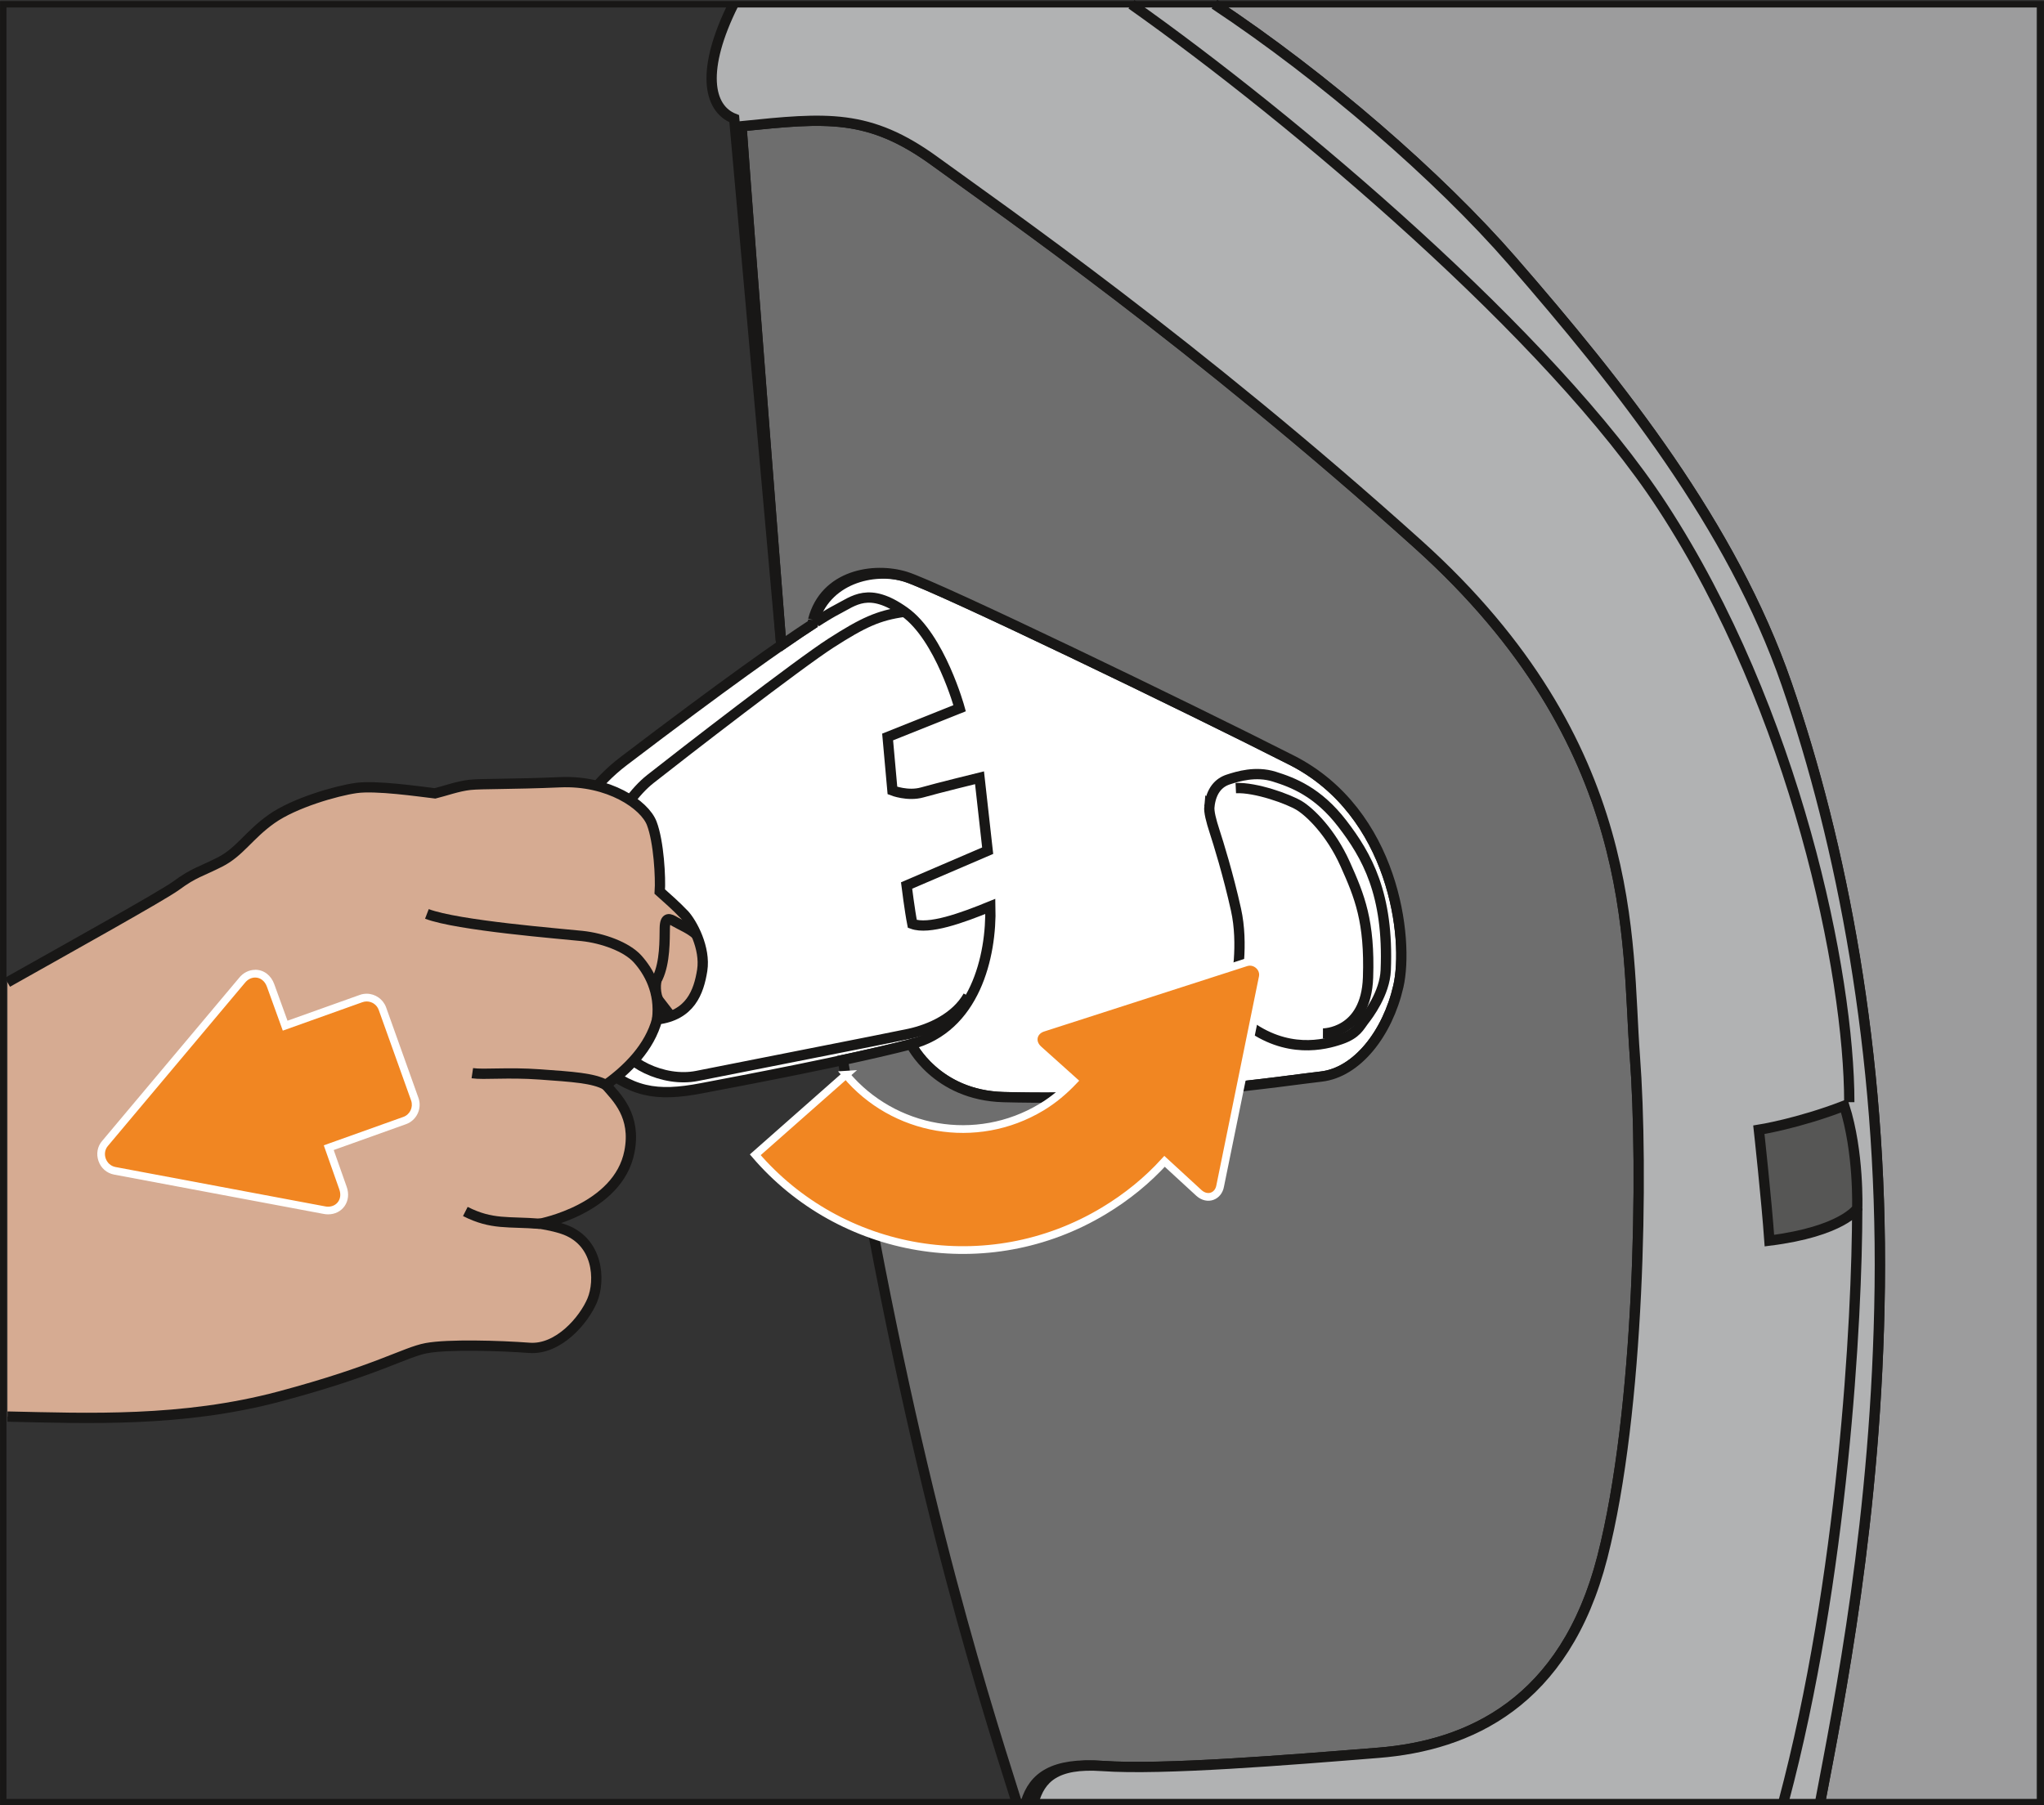
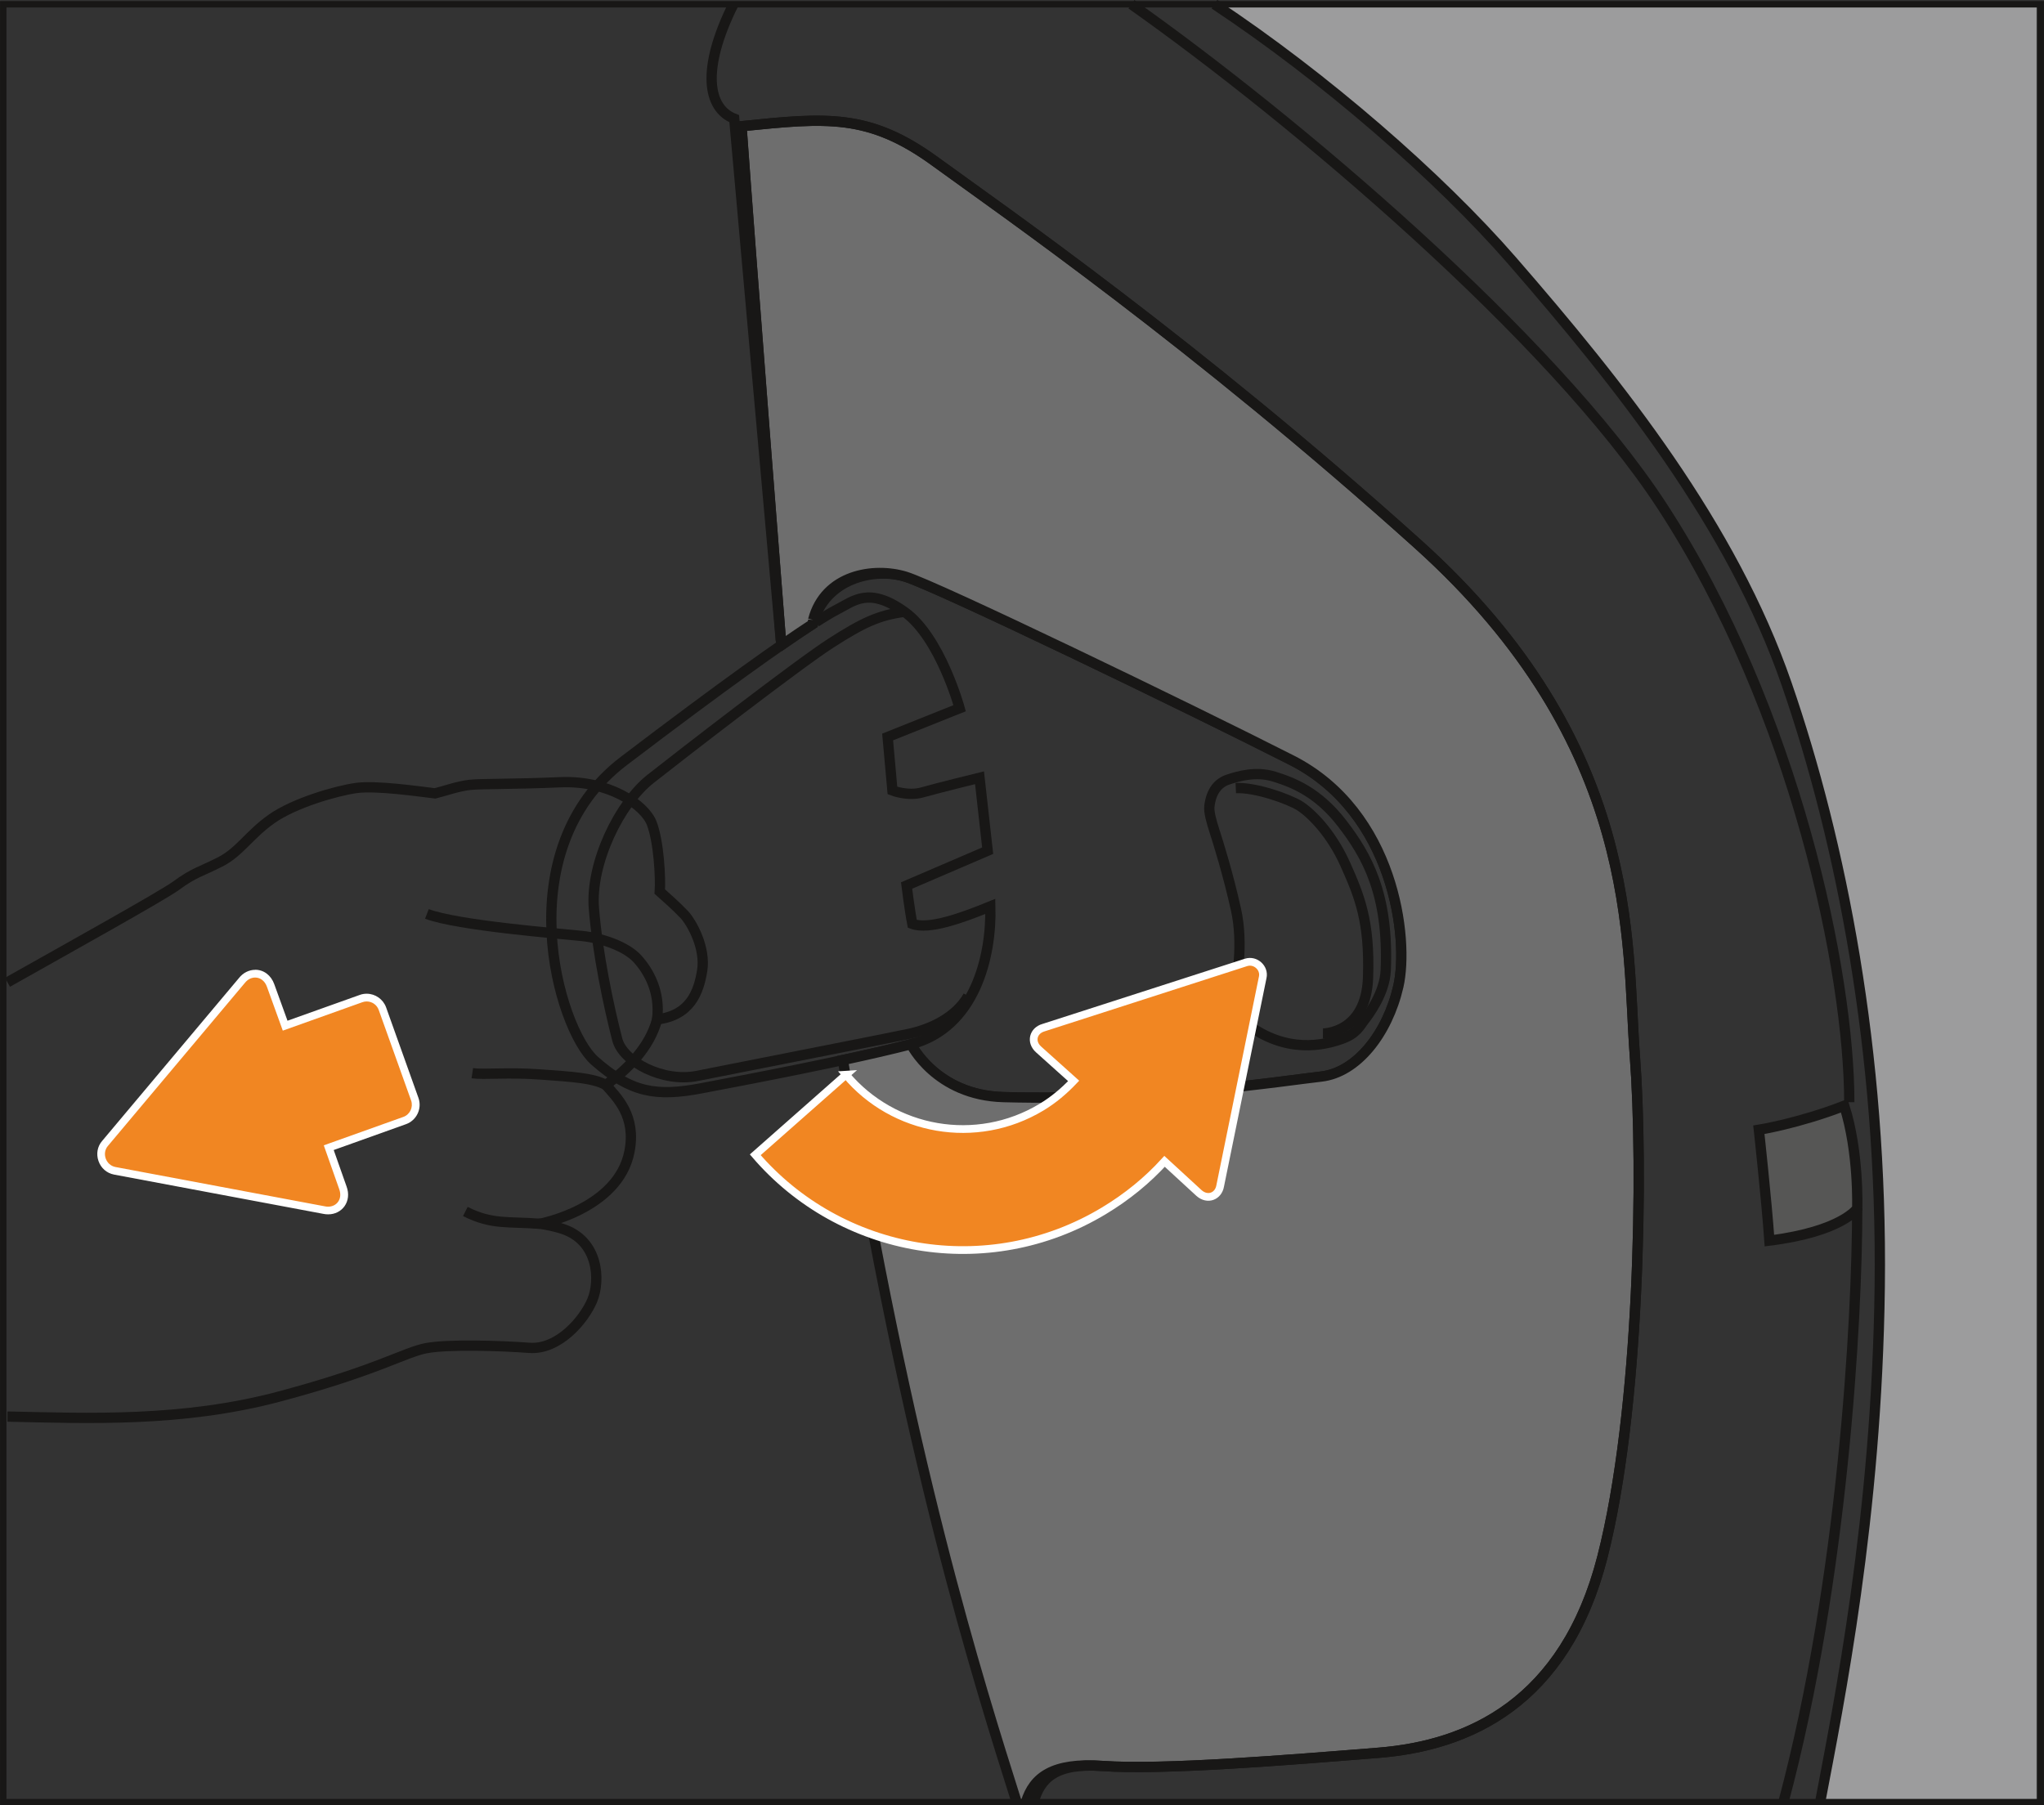
<svg xmlns="http://www.w3.org/2000/svg" xml:space="preserve" width="27.999mm" height="24.733mm" version="1.1" style="shape-rendering:geometricPrecision; text-rendering:geometricPrecision; image-rendering:optimizeQuality; fill-rule:evenodd; clip-rule:evenodd" viewBox="0 0 391.47 345.81">
  <rect x="0" y="0" width="391.47" height="345.81" fill="#333333" stroke="none" />
  <defs>
    <style type="text/css">
   
    .str1 {stroke:white;stroke-width:1.48;stroke-miterlimit:10}
    .str2 {stroke:#181716;stroke-width:1.23;stroke-miterlimit:4}
    .str0 {stroke:#181716;stroke-width:1.97;stroke-miterlimit:10}
    .fil1 {fill:none;fill-rule:nonzero}
    .fil5 {fill:#565655;fill-rule:nonzero}
    .fil2 {fill:#6E6E6E;fill-rule:nonzero}
    .fil3 {fill:#9C9C9D;fill-rule:nonzero}
    .fil4 {fill:#B1B2B3;fill-rule:nonzero}
    .fil6 {fill:#D6AB92;fill-rule:nonzero}
    .fil7 {fill:#F18622;fill-rule:nonzero}
    .fil0 {fill:white;fill-rule:nonzero}
   
  </style>
  </defs>
  <g id="Слой_x0020_1">
-     <path class="fil0" d="M174.48 200.02c-12.2,3.15 -31.41,6.78 -40.1,8.43 -8.69,1.66 -13.53,0.88 -20.49,-5.26 -6.96,-6.14 -16.89,-40.33 5.58,-57.42 19.24,-14.64 30.34,-22.47 36.22,-26.27 2.27,-8.69 11.69,-10.88 17.75,-9.02 6.07,1.87 54.32,25.16 73.97,35.16 19.65,9.99 22.47,34.26 20.4,43.29 -2.07,9.03 -7.93,16.54 -14.82,17.3 -6.89,0.76 -31.36,4.71 -60.8,3.93 -12.96,-0.34 -17.71,-10.13 -17.71,-10.13z" />
    <path class="fil1 str0" d="M174.48 200.02c-12.2,3.15 -31.41,6.78 -40.1,8.43 -8.69,1.66 -13.53,0.88 -20.49,-5.26 -6.96,-6.14 -16.89,-40.33 5.58,-57.42 19.24,-14.64 30.34,-22.47 36.22,-26.27 2.27,-8.69 11.69,-10.88 17.75,-9.02 6.07,1.87 54.32,25.16 73.97,35.16 19.65,9.99 22.47,34.26 20.4,43.29 -2.07,9.03 -7.93,16.54 -14.82,17.3 -6.89,0.76 -31.36,4.71 -60.8,3.93 -12.96,-0.34 -17.71,-10.13 -17.71,-10.13z" />
    <path class="fil2" d="M155.73 118.75c2.27,-8.69 11.65,-10.14 17.71,-8.28 6.07,1.87 54.32,25.17 73.97,35.16 19.65,10 22.47,34.26 20.41,43.29 -2.07,9.03 -7.93,16.54 -14.82,17.3 -6.9,0.76 -31.36,4.71 -60.8,3.93 -12.96,-0.34 -17.72,-10.13 -17.72,-10.13 -3.72,0.96 -8.09,1.96 -12.62,2.94l-0.43 0.09c12.43,76.63 25.97,119.04 33.27,142.14l1.79 0c1.49,-4.78 5.15,-7.6 14.64,-6.92 11.58,0.83 35.66,-1.15 52.9,-2.53 17.23,-1.38 35.71,-9.51 42.87,-37.5 7.17,-27.99 7.86,-74.45 6.21,-96.09 -1.65,-21.64 1.24,-59.42 -41.5,-97.89 -42.73,-38.46 -79.82,-64.1 -92.51,-73.34 -12.68,-9.24 -20.81,-8.41 -37.08,-6.75 1.93,27.02 7.55,98.58 7.55,98.58l0.4 0.62c2.29,-1.58 4.18,-2.85 5.71,-3.84l0.06 -0.78z" />
    <path class="fil1 str0" d="M155.73 118.75c2.27,-8.69 11.65,-10.14 17.71,-8.28 6.07,1.87 54.32,25.17 73.97,35.16 19.65,10 22.47,34.26 20.41,43.29 -2.07,9.03 -7.93,16.54 -14.82,17.3 -6.9,0.76 -31.36,4.71 -60.8,3.93 -12.96,-0.34 -17.72,-10.13 -17.72,-10.13 -3.72,0.96 -8.09,1.96 -12.62,2.94l-0.43 0.09c12.43,76.63 25.97,119.04 33.27,142.14m1.79 0c1.49,-4.78 5.15,-7.6 14.64,-6.92 11.58,0.83 35.66,-1.15 52.9,-2.53 17.23,-1.38 35.71,-9.51 42.87,-37.5 7.17,-27.99 7.86,-74.45 6.21,-96.09 -1.65,-21.64 1.24,-59.42 -41.5,-97.89 -42.73,-38.46 -79.82,-64.1 -92.51,-73.34 -12.68,-9.24 -20.81,-8.41 -37.08,-6.75 1.93,27.02 7.55,98.58 7.55,98.58l0.4 0.62c2.29,-1.58 4.18,-2.85 5.71,-3.84l0.06 -0.78" />
    <path class="fil3" d="M348.61 345.2c3.56,-18.82 10.87,-54.59 11.41,-98.74 0.55,-44.85 -7.35,-85.1 -17.83,-115.43 -10.48,-30.33 -31.8,-57.17 -52.57,-81.06 -14.01,-16.11 -36.04,-35.24 -57.02,-49.14l157.45 0 0 344.37 -41.44 0z" />
-     <path class="fil1 str0" d="M348.61 345.2c3.56,-18.82 10.87,-54.59 11.41,-98.74 0.55,-44.85 -7.35,-85.1 -17.83,-115.43 -10.48,-30.33 -31.8,-57.17 -52.57,-81.06 -14.01,-16.11 -36.04,-35.24 -57.02,-49.14" />
-     <path class="fil4" d="M149.56 122.75c0,0 -5.62,-71.55 -7.55,-98.57 16.27,-1.66 24.4,-2.49 37.08,6.75 12.69,9.24 49.77,34.88 92.51,73.34 42.74,38.47 39.85,76.24 41.5,97.89 1.66,21.64 0.97,68.1 -6.21,96.09 -7.17,27.99 -25.64,36.12 -42.87,37.5 -17.23,1.38 -41.31,3.35 -52.9,2.53 -8.98,-0.64 -11.9,2.37 -13.16,6.92l150.64 0c3.56,-18.82 10.87,-54.59 11.41,-98.74 0.55,-44.85 -7.35,-85.1 -17.83,-115.44 -10.48,-30.33 -31.8,-57.17 -52.57,-81.07 -14.01,-16.11 -36.04,-35.23 -57.02,-49.14l-92.12 0c-6.23,12.49 -4.92,19.95 0.15,21.93l8.93 100z" />
    <path class="fil1 str0" d="M149.56 122.75c0,0 -5.62,-71.55 -7.55,-98.57 16.27,-1.66 24.4,-2.49 37.08,6.75 12.69,9.24 49.77,34.88 92.51,73.34 42.74,38.47 39.85,76.24 41.5,97.89 1.66,21.64 0.97,68.1 -6.21,96.09 -7.17,27.99 -25.64,36.12 -42.87,37.5 -17.23,1.38 -41.31,3.35 -52.9,2.53 -8.98,-0.64 -11.9,2.37 -13.16,6.92m150.64 0c3.56,-18.82 10.87,-54.59 11.41,-98.74 0.55,-44.85 -7.35,-85.1 -17.83,-115.44 -10.48,-30.33 -31.8,-57.17 -52.57,-81.07 -14.01,-16.11 -36.04,-35.23 -57.02,-49.14m-92.12 0c-6.23,12.49 -4.92,19.95 0.15,21.93l8.93 100" />
    <path class="fil5" d="M336.86 216.41c0,0 7.54,-1.19 16.36,-4.6 2.85,8.92 2.48,19.67 2.48,19.67 0,0 -2.85,4.41 -16.82,6.16 -0.55,-7.81 -2.02,-21.23 -2.02,-21.23z" />
    <path class="fil1 str0" d="M336.86 216.41c0,0 7.54,-1.19 16.36,-4.6 2.85,8.92 2.48,19.67 2.48,19.67 0,0 -2.85,4.41 -16.82,6.16 -0.55,-7.81 -2.02,-21.23 -2.02,-21.23z" />
    <path class="fil1 str0" d="M173.21 117.19c-4.94,0.67 -7.91,2.05 -14.04,5.98 -6.14,3.93 -28.68,21.37 -34.61,26.05 -5.93,4.69 -11.51,16.14 -10.82,24.75 0.69,8.62 2.81,18.7 4.48,25.16 1.1,4.28 8.82,8.27 15.3,6.96 6.48,-1.31 36.47,-7.17 40.6,-8.06 4.14,-0.9 8.96,-3.12 11.3,-7.24" />
-     <path class="fil1 str0" d="M231.62 154.5c0.33,-3.06 1.8,-4.6 3.63,-5.19 1.84,-0.6 5.24,-1.65 8.78,-0.55 3.54,1.11 8.36,2.9 13.05,9.01 4.69,6.11 8.92,13.48 8.32,28.08 -0.18,4.41 -3.35,8.6 -4.18,9.65 -0.82,1.05 -1.38,2.53 -4.45,3.58 -3.08,1.06 -10.34,2.92 -18.11,-3.03 -2.76,-2.12 -2.39,-5.8 -2.12,-6.85 0.28,-1.06 1.66,-8.31 0.18,-14.96 -1.47,-6.64 -3.4,-12.85 -4.09,-14.96 -0.69,-2.12 -1.11,-3.78 -1.01,-4.78z" />
+     <path class="fil1 str0" d="M231.62 154.5c0.33,-3.06 1.8,-4.6 3.63,-5.19 1.84,-0.6 5.24,-1.65 8.78,-0.55 3.54,1.11 8.36,2.9 13.05,9.01 4.69,6.11 8.92,13.48 8.32,28.08 -0.18,4.41 -3.35,8.6 -4.18,9.65 -0.82,1.05 -1.38,2.53 -4.45,3.58 -3.08,1.06 -10.34,2.92 -18.11,-3.03 -2.76,-2.12 -2.39,-5.8 -2.12,-6.85 0.28,-1.06 1.66,-8.31 0.18,-14.96 -1.47,-6.64 -3.4,-12.85 -4.09,-14.96 -0.69,-2.12 -1.11,-3.78 -1.01,-4.78" />
    <path class="fil1 str0" d="M236.68 150.96c3.86,-0.18 10.15,2.12 12.18,3.36 2.02,1.24 6.02,5.05 8.78,11.21 2.76,6.16 4.73,10.98 4.37,21.73 -0.37,10.76 -8.64,10.71 -8.64,10.71" />
    <path class="fil1 str0" d="M174.48 200.02c12.2,-3.15 15.46,-16.79 15.19,-26.4 -5.51,2.25 -11.76,4.51 -14.94,3.35 -0.5,-2.53 -1.1,-7.35 -1.1,-7.35l15.53 -6.67 -1.56 -13.97c0,0 -8.23,2.02 -10.98,2.81 -2.76,0.78 -5.7,-0.37 -5.7,-0.37l-0.92 -10.25 13.79 -5.51c0,0 -3.72,-13.6 -10.57,-18.47 -6.85,-4.87 -9.7,-2.07 -12.96,-0.41 -0.8,0.41 -2.09,1.16 -3.96,2.36" />
    <path class="fil1 str0" d="M216.69 0.82c30.76,21.72 80.48,63.67 101.65,96.14 25.59,39.26 35.84,89.61 35.84,114.16" />
    <path class="fil1 str0" d="M355.7 231.48c0,21.05 -2.7,70.91 -14.13,113.72" />
-     <path class="fil6" d="M130.95 175.09c-1.28,-1.37 -3.36,-3.22 -4.59,-4.31 0.18,-2.59 -0.18,-9.54 -1.54,-13.08 -1.36,-3.54 -8.22,-8.27 -17.55,-7.86 -9.33,0.4 -14.96,0.26 -17.25,0.5 -2.29,0.24 -4.95,1.21 -6.7,1.63 -3.07,-0.36 -11.34,-1.57 -15.14,-1.02 -3.8,0.54 -11.82,2.84 -16.16,5.91 -4.35,3.07 -6.09,6.33 -9.89,8.26 -3.8,1.93 -4.94,1.99 -8.38,4.52 -2.55,1.88 -20.87,12.07 -32.32,18.52l0 83.19 0.18 0c15.12,0.32 33.29,1.12 51.95,-3.86 18.65,-4.98 23.92,-8.46 28.09,-9.25 4.16,-0.78 14.11,-0.48 19.72,-0.06 5.61,0.43 10.5,-5.37 12.06,-9.11 1.57,-3.74 1.28,-11.42 -5.73,-13.69 -2.05,-0.67 -4.28,-0.97 -4.28,-0.97 0,0 14.99,-2.82 17.13,-13.81 1.33,-6.82 -2.35,-10.31 -4.52,-12.78 4.22,-3.02 8.38,-7.18 9.83,-12.55 6.33,-0.78 7.96,-5.19 8.63,-9.41 0.66,-4.23 -1.9,-9.04 -3.53,-10.78z" />
    <path class="fil1 str0" d="M130.95 175.09c-1.28,-1.37 -3.36,-3.22 -4.59,-4.31 0.18,-2.59 -0.18,-9.54 -1.54,-13.08 -1.36,-3.54 -8.22,-8.27 -17.55,-7.86 -9.33,0.4 -14.96,0.26 -17.25,0.5 -2.29,0.24 -4.95,1.21 -6.7,1.63 -3.07,-0.36 -11.34,-1.57 -15.14,-1.02 -3.8,0.54 -11.82,2.84 -16.16,5.91 -4.35,3.07 -6.09,6.33 -9.89,8.26 -3.8,1.93 -4.94,1.99 -8.38,4.52 -2.55,1.88 -20.87,12.07 -32.32,18.52m0 83.19l0.18 0c15.12,0.32 33.29,1.12 51.95,-3.86 18.65,-4.98 23.92,-8.46 28.09,-9.25 4.16,-0.78 14.11,-0.48 19.72,-0.06 5.61,0.43 10.5,-5.37 12.06,-9.11 1.57,-3.74 1.28,-11.42 -5.73,-13.69 -2.05,-0.67 -4.28,-0.97 -4.28,-0.97 0,0 14.99,-2.82 17.13,-13.81 1.33,-6.82 -2.35,-10.31 -4.52,-12.78 4.22,-3.02 8.38,-7.18 9.83,-12.55 6.33,-0.78 7.96,-5.19 8.63,-9.41 0.66,-4.23 -1.9,-9.04 -3.53,-10.78" />
    <path class="fil1 str0" d="M125.85 195.27c0.66,-5.31 -1.63,-9.23 -3.74,-11.58 -2.12,-2.35 -6.7,-3.98 -10.62,-4.4 -3.92,-0.42 -23.88,-1.99 -29.73,-4.23" />
    <path class="fil1 str0" d="M116.02 207.82c-2.37,-1.32 -6.37,-1.56 -12.6,-2.01 -6.23,-0.45 -10.72,0.09 -12.96,-0.24" />
    <path class="fil1 str0" d="M103.41 234.42c-6.09,-0.49 -9.16,0.24 -14.29,-2.36" />
-     <path class="fil1 str0" d="M133.35 179.01c-1.13,-1.06 -3.08,-1.87 -4.08,-2.46 -1,-0.59 -1.91,-1.04 -1.95,1.23 -0.04,2.26 0.07,6.49 -1.35,9.53 -0.56,0.68 -0.51,3.4 0.26,4.4 0.77,1 1.86,2.41 1.86,2.41" />
    <path class="fil7" d="M162.02 205.86c9.08,10.82 24.94,13.74 37.43,6.23 2.35,-1.41 4.37,-3.14 6.18,-5.04l-6.7 -6.01c-1.66,-1.48 -1.03,-3.62 0.89,-4.18l38.83 -12.51c1.8,-0.57 3.58,1.07 3.19,2.85l-8.15 39.97c-0.34,1.97 -2.4,2.83 -4.06,1.35l-6.59 -6.06c-3.34,3.66 -7.18,6.8 -11.65,9.49 -22.23,13.37 -50.4,8.32 -66.74,-10.75l17.38 -15.34z" />
    <path class="fil1 str1" d="M162.02 205.86c9.08,10.82 24.94,13.74 37.43,6.23 2.35,-1.41 4.37,-3.14 6.18,-5.04l-6.7 -6.01c-1.66,-1.48 -1.03,-3.62 0.89,-4.18l38.83 -12.51c1.8,-0.57 3.58,1.07 3.19,2.85l-8.15 39.97c-0.34,1.97 -2.4,2.83 -4.06,1.35l-6.59 -6.06c-3.34,3.66 -7.18,6.8 -11.65,9.49 -22.23,13.37 -50.4,8.32 -66.74,-10.75l17.38 -15.34z" />
    <path class="fil7" d="M62.85 231.87c-0.26,0 -0.53,-0.03 -0.79,-0.09l-40.08 -7.52c-1.13,-0.22 -2.04,-1.01 -2.42,-2.12 -0.38,-1.1 -0.18,-2.27 0.56,-3.12l26.23 -31.24c0.65,-0.81 1.57,-1.28 2.54,-1.28 1.31,0 2.44,0.87 2.93,2.26l2.8 7.71 14.53 -5.19c0.35,-0.13 0.71,-0.19 1.08,-0.19 1.34,0 2.55,0.85 3.01,2.11l6.21 17.36c0.58,1.66 -0.29,3.49 -1.94,4.08l-14.53 5.19 2.73 7.73c0.39,1.09 0.28,2.2 -0.31,3.03 -0.56,0.8 -1.48,1.26 -2.53,1.26z" />
    <path class="fil0" d="M48.88 185.77c-1.19,0 -2.33,0.57 -3.12,1.58l-26.21 31.21c-0.9,1.04 -1.16,2.48 -0.69,3.83 0.47,1.36 1.58,2.33 2.97,2.6l40.11 7.53c0.27,0.06 0.59,0.09 0.91,0.09 1.29,0 2.43,-0.57 3.14,-1.57 0.73,-1.04 0.88,-2.39 0.4,-3.72l-2.48 -7.03 13.84 -4.95c2.03,-0.72 3.11,-2.97 2.4,-5.01l-6.21 -17.38c-0.57,-1.55 -2.06,-2.6 -3.71,-2.6 -0.45,0 -0.9,0.07 -1.33,0.23l-13.84 4.94 -2.54 -7.01c-0.61,-1.69 -2,-2.75 -3.64,-2.75zm0 1.48c0.92,0 1.82,0.59 2.24,1.76l3.04 8.41 15.23 -5.44c0.27,-0.1 0.55,-0.15 0.83,-0.15 1.01,0 1.95,0.62 2.31,1.62l6.21 17.36c0.44,1.28 -0.22,2.68 -1.5,3.14l-15.23 5.44 2.97 8.43c0.66,1.86 -0.5,3.32 -2.14,3.32 -0.21,0 -0.42,-0.02 -0.64,-0.07l-40.1 -7.53c-1.85,-0.36 -2.62,-2.65 -1.44,-4.03l26.24 -31.24c0.54,-0.68 1.26,-1.02 1.96,-1.02z" />
    <polygon class="fil1 str2" points="0.62,345.2 390.85,345.2 390.85,0.82 0.62,0.82 " />
  </g>
</svg>